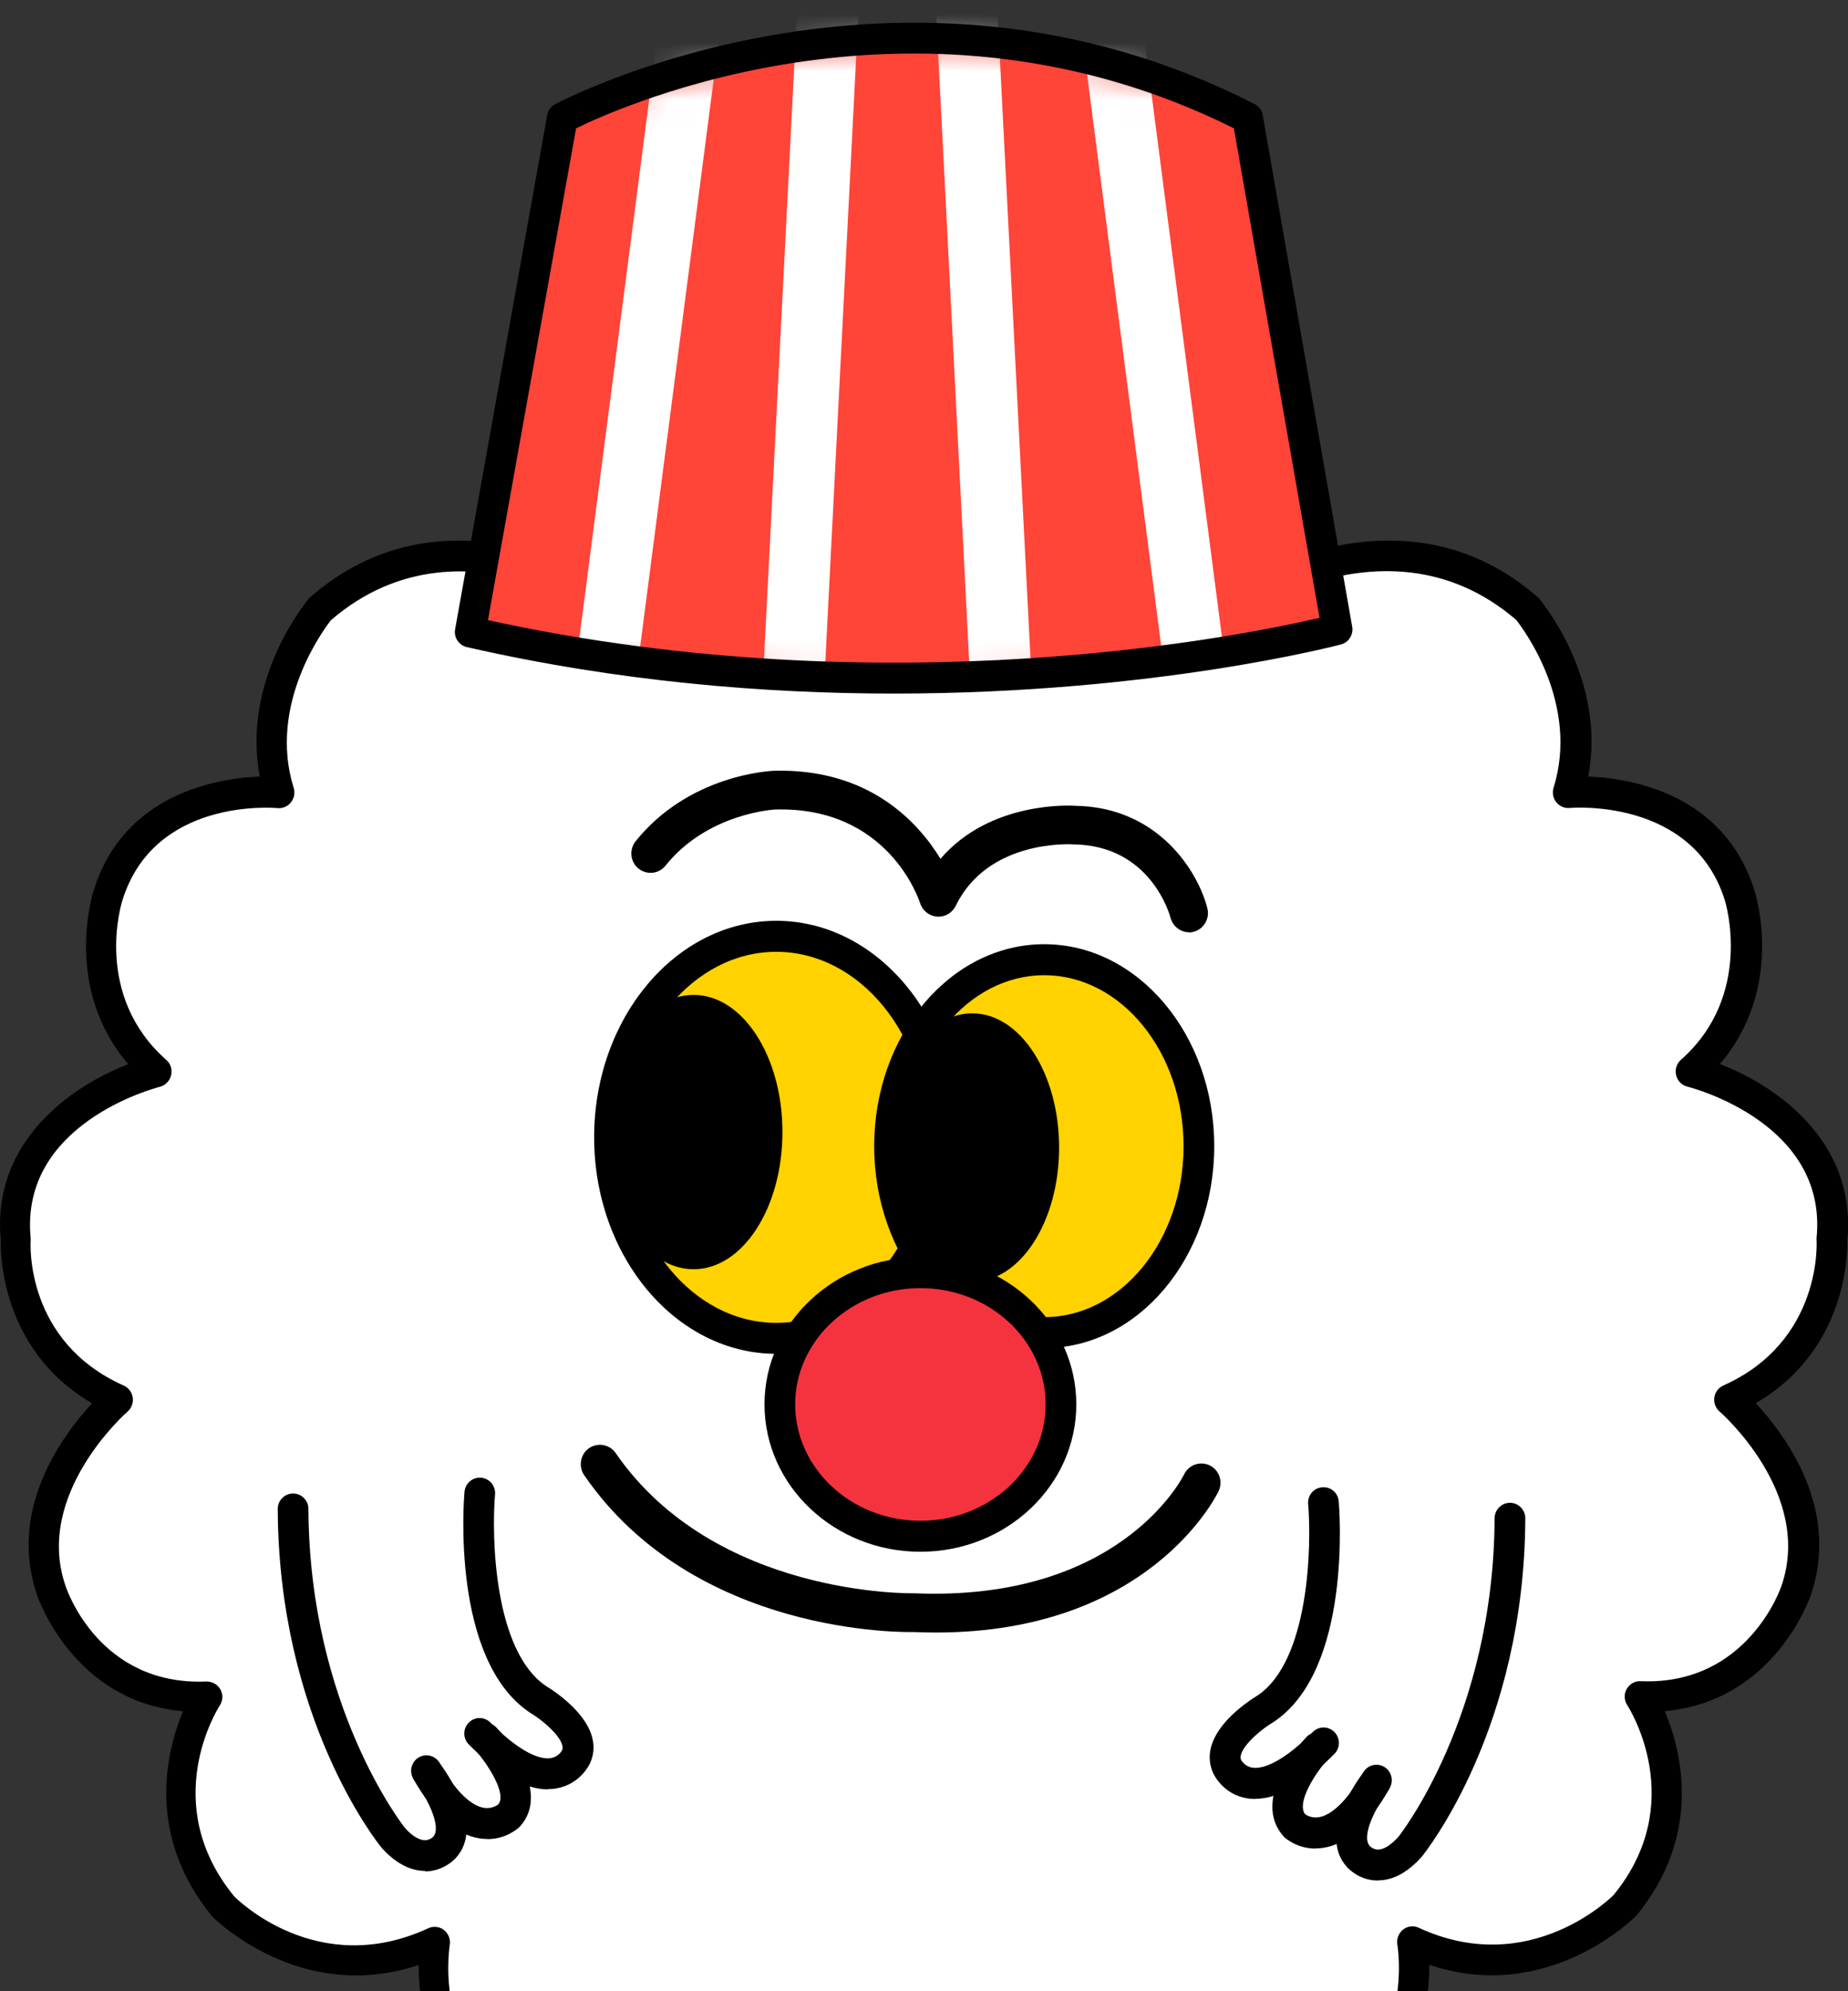
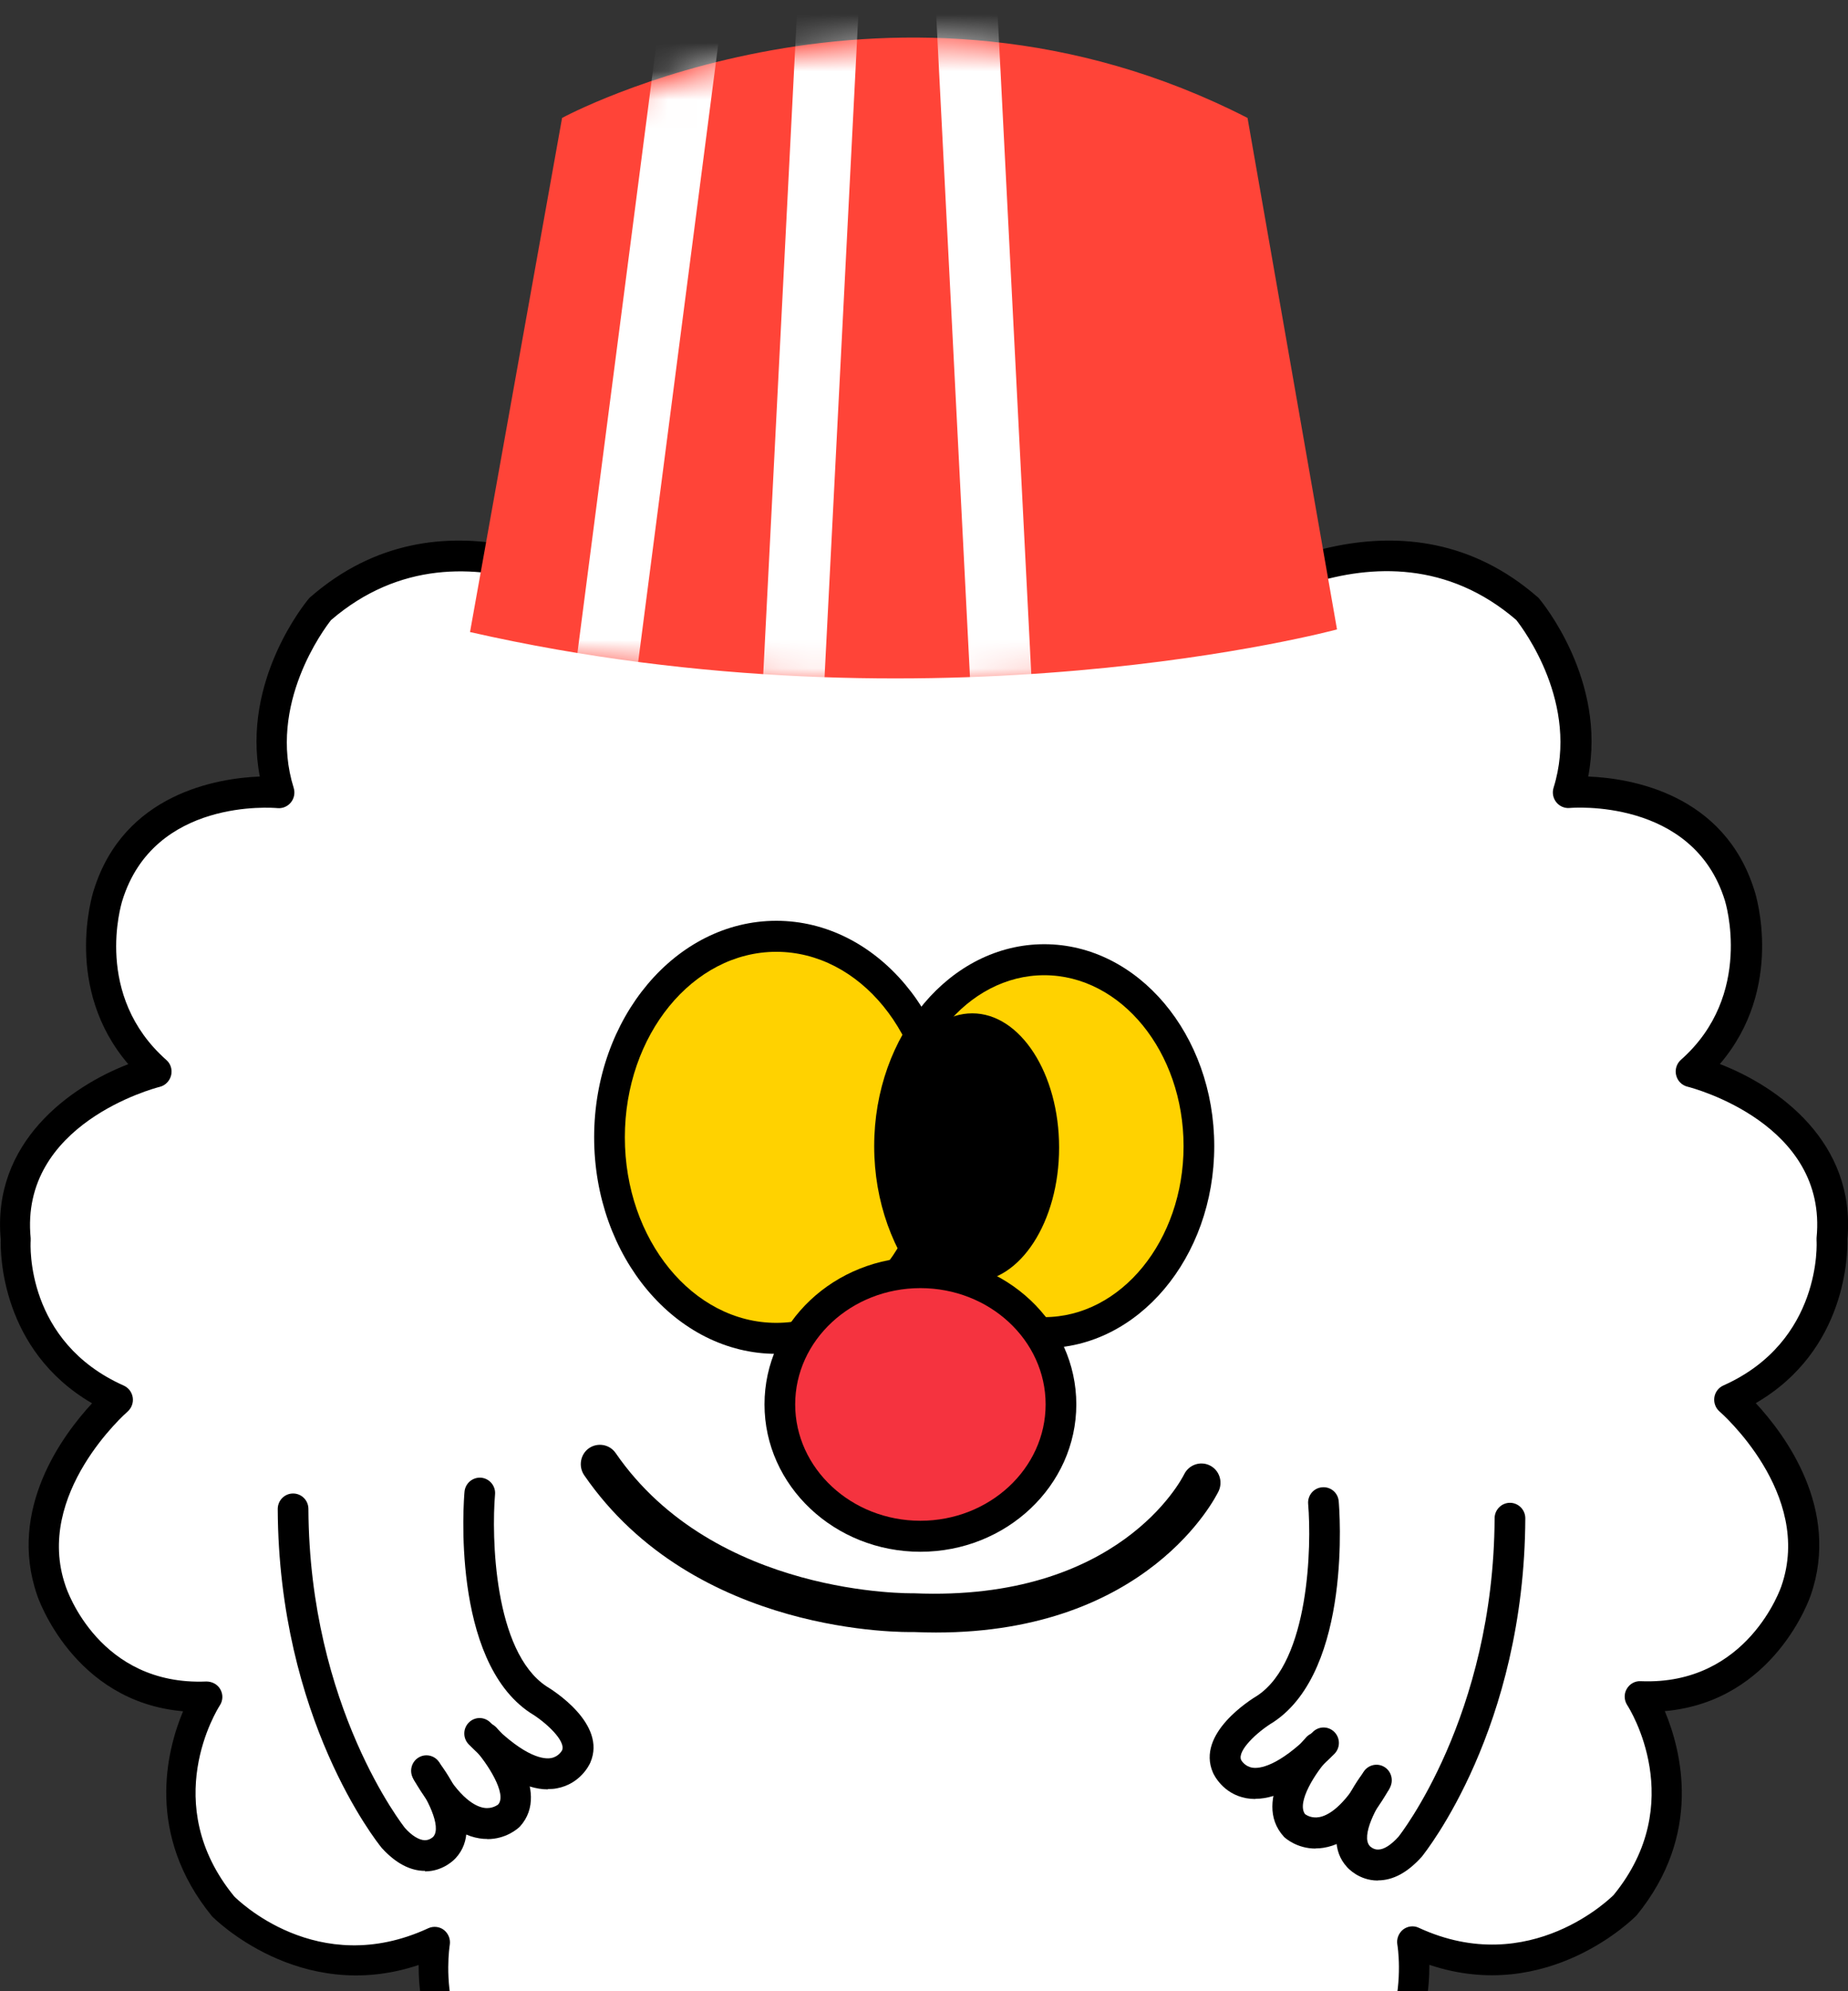
<svg xmlns="http://www.w3.org/2000/svg" width="65" height="70" viewBox="0 0 65 70" fill="none">
  <rect x="0" y="0" width="65" height="70" fill="#333333" stroke="none" />
  <g clip-path="url(#clip0_1062_4263)">
    <path d="M42.034 22.04C42.034 22.04 48.511 16.863 53.73 21.402C53.73 21.402 56.251 24.399 55.172 27.848C55.172 27.848 59.937 27.395 61.2 31.482C61.2 31.482 62.371 35.116 59.489 37.655C59.489 37.655 64.887 39.017 64.439 43.556C64.439 43.556 64.709 47.463 60.839 49.184C60.839 49.184 64.439 52.274 63.176 55.903C63.176 55.903 61.918 59.809 57.687 59.624C57.687 59.624 60.115 63.345 57.147 66.98C57.147 66.98 54 70.249 49.682 68.249C49.682 68.249 50.492 73.153 45.996 74.422C45.996 74.422 40.329 75.877 38.262 71.878C38.262 71.878 37.63 76.144 31.963 75.599H33.042C27.375 76.144 26.744 71.878 26.744 71.878C24.677 75.872 19.009 74.422 19.009 74.422C14.513 73.153 15.323 68.249 15.323 68.249C11.005 70.249 7.858 66.98 7.858 66.98C4.89 63.345 7.319 59.624 7.319 59.624C3.093 59.804 1.83 55.903 1.83 55.903C0.572 52.268 4.167 49.184 4.167 49.184C0.297 47.457 0.567 43.556 0.567 43.556C0.119 39.017 5.516 37.655 5.516 37.655C2.639 35.111 3.805 31.482 3.805 31.482C5.063 27.395 9.834 27.848 9.834 27.848C8.754 24.399 11.275 21.402 11.275 21.402C16.494 16.863 22.971 22.04 22.971 22.04C22.971 22.04 24.682 16.139 32.055 16.226C32.055 16.226 38.084 15.136 42.04 22.04H42.034Z" fill="white" />
    <path d="M32.071 76.21C28.638 76.21 27.181 74.368 26.587 73.109C24.04 76.243 19.096 75.022 18.869 74.962C15.194 73.921 14.724 70.679 14.724 69.078C10.53 70.483 7.492 67.399 7.459 67.367C5.111 64.495 5.856 61.548 6.439 60.158C2.558 59.82 1.317 56.115 1.306 56.077C0.259 53.053 2.213 50.438 3.238 49.332C0.032 47.468 0.011 44.052 0.027 43.578C-0.291 40.162 2.461 38.2 4.512 37.41C2.229 34.746 3.244 31.466 3.292 31.313C4.345 27.892 7.648 27.358 9.138 27.298C8.49 23.919 10.757 21.168 10.86 21.048C10.876 21.026 10.897 21.005 10.919 20.988C15.469 17.027 20.936 20.024 22.712 21.195C22.982 20.585 23.489 19.653 24.347 18.727C25.648 17.316 28.007 15.643 32.012 15.681C32.319 15.638 33.803 15.458 35.709 16.019C37.538 16.558 40.113 17.904 42.196 21.255C43.87 20.133 49.45 16.956 54.081 20.988C54.103 21.005 54.124 21.026 54.141 21.048C54.243 21.173 56.515 23.919 55.862 27.298C57.352 27.358 60.655 27.892 61.713 31.319C61.762 31.46 62.776 34.74 60.493 37.405C62.544 38.195 65.291 40.156 64.978 43.573C64.989 44.047 64.968 47.463 61.756 49.326C62.782 50.432 64.741 53.048 63.688 56.083C63.678 56.11 62.442 59.809 58.556 60.153C59.139 61.542 59.894 64.479 57.568 67.329C57.508 67.394 54.47 70.478 50.276 69.072C50.276 70.674 49.807 73.916 46.142 74.951C45.904 75.011 40.96 76.232 38.413 73.104C37.797 74.412 36.238 76.351 32.503 76.193C32.357 76.199 32.217 76.204 32.076 76.204L32.071 76.21ZM31.958 75.071H33.037C33.113 75.071 33.177 75.087 33.242 75.115C37.177 74.957 37.7 71.954 37.722 71.813C37.76 71.579 37.938 71.399 38.17 71.361C38.402 71.322 38.629 71.437 38.737 71.644C40.588 75.218 45.807 73.927 45.861 73.91C49.817 72.793 49.181 68.533 49.148 68.353C49.116 68.157 49.197 67.955 49.353 67.83C49.51 67.71 49.726 67.683 49.904 67.77C53.833 69.584 56.731 66.642 56.758 66.615C59.398 63.384 57.325 60.077 57.233 59.94C57.125 59.771 57.114 59.548 57.217 59.374C57.32 59.194 57.508 59.09 57.708 59.101C61.481 59.259 62.647 55.788 62.658 55.756C63.786 52.503 60.515 49.648 60.483 49.621C60.342 49.501 60.272 49.31 60.299 49.125C60.326 48.94 60.445 48.782 60.617 48.705C64.099 47.152 63.899 43.649 63.894 43.611C63.894 43.578 63.894 43.551 63.894 43.518C64.293 39.508 59.554 38.249 59.349 38.2C59.155 38.151 59.004 37.999 58.955 37.797C58.907 37.601 58.971 37.394 59.122 37.258C61.702 34.98 60.682 31.695 60.671 31.662C59.554 28.033 55.252 28.398 55.209 28.404C55.031 28.42 54.853 28.344 54.74 28.202C54.626 28.06 54.589 27.87 54.643 27.695C55.566 24.742 53.574 22.105 53.331 21.794C48.522 17.659 42.606 22.274 42.358 22.476C42.234 22.574 42.078 22.612 41.921 22.585C41.764 22.557 41.635 22.459 41.554 22.323C37.83 15.828 32.19 16.765 32.13 16.776C32.098 16.782 32.06 16.787 32.028 16.787C31.974 16.787 31.92 16.787 31.871 16.787C25.119 16.787 23.484 22.154 23.468 22.209C23.419 22.383 23.284 22.519 23.111 22.574C22.939 22.628 22.755 22.596 22.615 22.481C22.367 22.285 16.451 17.665 11.642 21.8C11.399 22.11 9.408 24.764 10.331 27.701C10.384 27.875 10.347 28.066 10.233 28.207C10.12 28.349 9.942 28.425 9.764 28.409C9.586 28.393 5.414 28.055 4.302 31.662C4.259 31.804 3.287 34.996 5.851 37.263C6.002 37.394 6.067 37.601 6.018 37.803C5.969 37.999 5.818 38.157 5.624 38.206C5.424 38.255 0.685 39.513 1.079 43.524C1.079 43.556 1.079 43.584 1.079 43.616C1.069 43.758 0.896 47.169 4.356 48.711C4.523 48.787 4.642 48.945 4.669 49.13C4.696 49.316 4.626 49.501 4.485 49.626C4.453 49.653 1.187 52.519 2.305 55.75C2.353 55.903 3.503 59.27 7.259 59.112C7.459 59.112 7.653 59.21 7.751 59.39C7.853 59.57 7.842 59.788 7.729 59.957C7.643 60.093 5.565 63.4 8.236 66.664C8.323 66.751 11.156 69.595 15.064 67.786C15.242 67.704 15.458 67.726 15.614 67.846C15.771 67.972 15.852 68.168 15.82 68.369C15.793 68.549 15.156 72.81 19.123 73.932C19.16 73.943 24.391 75.224 26.236 71.66C26.344 71.453 26.576 71.339 26.803 71.377C27.035 71.415 27.213 71.6 27.246 71.835C27.267 71.971 27.791 74.978 31.72 75.136C31.785 75.109 31.855 75.093 31.925 75.093L31.958 75.071Z" fill="black" />
    <path d="M16.532 22.219L19.77 4.146C19.77 4.146 31.466 -2.212 43.88 4.146L47.027 22.127C47.027 22.127 32.902 25.941 16.532 22.219Z" fill="#FF4438" />
    <mask id="mask0_1062_4263" style="mask-type:luminance" maskUnits="userSpaceOnUse" x="16" y="1" width="32" height="24">
      <path d="M16.624 22.399L19.862 4.326C19.862 4.326 31.558 -2.033 43.972 4.326L47.119 22.306C47.119 22.306 32.994 26.12 16.624 22.399Z" fill="white" />
    </mask>
    <g mask="url(#mask0_1062_4263)">
      <path d="M23.286 0.009L19.776 27.07L21.917 27.353L25.427 0.292L23.286 0.009Z" fill="white" />
      <path d="M28.055 0.001L26.664 27.257L28.82 27.369L30.211 0.113L28.055 0.001Z" fill="white" />
      <path d="M35.064 0L32.908 0.112L34.299 27.368L36.455 27.256L35.064 0Z" fill="white" />
-       <path d="M40.076 0.014L37.936 0.297L41.446 27.358L43.587 27.075L40.076 0.014Z" fill="white" />
    </g>
-     <path d="M31.445 24.382C26.943 24.382 21.789 23.974 16.419 22.748C16.138 22.682 15.954 22.404 16.008 22.121L19.247 4.048C19.274 3.885 19.376 3.743 19.522 3.667C19.641 3.601 31.612 -2.752 44.129 3.661C44.28 3.738 44.388 3.885 44.415 4.054L47.561 22.034C47.61 22.312 47.437 22.584 47.167 22.655C47.07 22.682 40.609 24.382 31.445 24.382ZM17.158 21.8C31.331 24.895 43.842 22.323 46.412 21.718L43.4 4.511C32.4 -0.976 21.919 3.699 20.262 4.511L17.163 21.8H17.158Z" fill="black" />
-     <path d="M41.824 32.773C41.522 32.773 41.252 32.566 41.171 32.261C41.138 32.142 40.464 29.722 37.765 29.684C37.608 29.673 34.742 29.526 33.614 31.847C33.49 32.098 33.231 32.245 32.956 32.223C32.681 32.201 32.449 32.016 32.362 31.749C32.319 31.613 31.234 28.344 27.267 28.458C27.251 28.458 24.892 28.578 23.408 30.431C23.176 30.725 22.75 30.768 22.458 30.534C22.167 30.3 22.123 29.869 22.356 29.575C24.239 27.227 27.1 27.102 27.219 27.096C30.56 27.003 32.292 28.899 33.08 30.191C34.824 28.153 37.673 28.317 37.808 28.327C40.782 28.366 42.158 30.698 42.466 31.929C42.558 32.294 42.342 32.664 41.98 32.757C41.926 32.773 41.867 32.779 41.813 32.779L41.824 32.773Z" fill="black" />
    <path d="M32.918 57.39C32.664 57.39 32.406 57.384 32.141 57.373C31.871 57.379 24.439 57.515 20.547 51.859C20.337 51.549 20.413 51.124 20.715 50.911C21.023 50.699 21.444 50.775 21.654 51.08C25.141 56.142 32.076 56.011 32.152 56.011C39.346 56.311 41.559 52.012 41.651 51.827C41.818 51.489 42.223 51.353 42.552 51.516C42.887 51.68 43.022 52.088 42.86 52.426C42.758 52.633 40.383 57.39 32.918 57.39Z" fill="black" />
    <path d="M19.268 62.904C18.464 62.904 17.53 62.376 16.489 61.324C16.278 61.111 16.278 60.768 16.489 60.556C16.699 60.343 17.039 60.343 17.25 60.556C18.497 61.814 19.16 61.847 19.387 61.803C19.657 61.754 19.77 61.531 19.77 61.531C19.911 61.209 19.209 60.545 18.648 60.212C15.852 58.354 16.316 52.688 16.338 52.443C16.365 52.143 16.624 51.925 16.921 51.947C17.217 51.974 17.439 52.236 17.412 52.535C17.288 53.995 17.363 58.049 19.22 59.281C19.419 59.401 21.357 60.594 20.764 61.961C20.731 62.043 20.407 62.713 19.592 62.866C19.49 62.888 19.382 62.893 19.274 62.893L19.268 62.904Z" fill="black" />
    <path d="M17.142 64.648C17.05 64.648 16.959 64.643 16.861 64.626C16.025 64.495 15.242 63.782 14.53 62.518C14.384 62.256 14.476 61.924 14.735 61.777C14.994 61.63 15.323 61.722 15.469 61.984C16.171 63.248 16.743 63.509 17.023 63.553C17.32 63.602 17.514 63.438 17.52 63.438C17.849 63.073 17.137 61.978 16.678 61.477C16.473 61.259 16.489 60.91 16.705 60.709C16.921 60.502 17.261 60.513 17.466 60.736C17.671 60.959 19.441 62.943 18.286 64.212C18.211 64.288 17.795 64.653 17.142 64.653V64.648Z" fill="black" />
    <path d="M14.95 65.77C14.427 65.77 13.914 65.498 13.428 64.964C13.261 64.762 9.801 60.425 9.769 53.048C9.769 52.748 10.007 52.503 10.309 52.503C10.606 52.503 10.848 52.743 10.848 53.048C10.881 60.022 14.211 64.217 14.243 64.261C14.481 64.528 14.735 64.686 14.94 64.692C15.118 64.692 15.231 64.577 15.236 64.572C15.56 64.217 14.977 63.128 14.61 62.648C14.427 62.408 14.47 62.071 14.708 61.885C14.945 61.7 15.28 61.744 15.463 61.983C15.63 62.202 17.088 64.168 16.03 65.318C15.998 65.356 15.604 65.781 14.961 65.787H14.95V65.77Z" fill="black" />
    <path d="M44.15 63.242C44.042 63.242 43.934 63.231 43.832 63.214C43.011 63.062 42.693 62.386 42.661 62.31C42.067 60.937 43.999 59.744 44.226 59.607C46.056 58.392 46.136 54.333 46.012 52.873C45.985 52.573 46.207 52.306 46.504 52.285C46.806 52.257 47.065 52.481 47.087 52.78C47.108 53.02 47.567 58.692 44.798 60.534C44.215 60.882 43.513 61.547 43.654 61.869C43.659 61.88 43.778 62.097 44.048 62.141C44.275 62.179 44.944 62.13 46.174 60.888C46.385 60.675 46.725 60.675 46.935 60.888C47.146 61.1 47.146 61.444 46.935 61.656C45.894 62.708 44.96 63.236 44.156 63.236L44.15 63.242Z" fill="black" />
    <path d="M46.272 64.985C45.618 64.985 45.208 64.62 45.16 64.571C43.972 63.269 45.742 61.286 45.948 61.068C46.153 60.85 46.493 60.839 46.709 61.041C46.925 61.248 46.935 61.591 46.736 61.809C46.282 62.299 45.591 63.362 45.904 63.776C45.964 63.819 46.147 63.928 46.406 63.879C46.682 63.83 47.248 63.558 47.945 62.316C48.09 62.054 48.42 61.961 48.679 62.108C48.938 62.256 49.029 62.588 48.884 62.849C48.177 64.119 47.394 64.827 46.552 64.958C46.455 64.974 46.363 64.98 46.272 64.98V64.985Z" fill="black" />
    <path d="M48.468 66.108H48.457C47.81 66.108 47.421 65.683 47.378 65.634C46.331 64.496 47.783 62.529 47.955 62.311C48.139 62.071 48.479 62.033 48.711 62.213C48.948 62.398 48.992 62.741 48.808 62.975C48.43 63.471 47.853 64.545 48.182 64.899C48.182 64.899 48.306 65.029 48.479 65.019C48.679 65.019 48.932 64.855 49.191 64.566C49.208 64.545 52.538 60.349 52.57 53.375C52.57 53.075 52.813 52.83 53.11 52.83C53.407 52.83 53.65 53.075 53.65 53.375C53.617 60.758 50.152 65.09 50.006 65.275C49.504 65.831 48.997 66.103 48.468 66.103V66.108Z" fill="black" />
    <path d="M27.305 47.049C30.545 47.049 33.172 43.885 33.172 39.982C33.172 36.079 30.545 32.915 27.305 32.915C24.065 32.915 21.438 36.079 21.438 39.982C21.438 43.885 24.065 47.049 27.305 47.049Z" fill="#FFD200" />
    <path d="M27.305 47.593C23.775 47.593 20.898 44.177 20.898 39.982C20.898 35.786 23.77 32.37 27.305 32.37C30.84 32.37 33.712 35.786 33.712 39.982C33.712 44.177 30.84 47.593 27.305 47.593ZM27.305 33.46C24.369 33.46 21.978 36.386 21.978 39.982C21.978 43.578 24.369 46.504 27.305 46.504C30.241 46.504 32.632 43.578 32.632 39.982C32.632 36.386 30.241 33.46 27.305 33.46Z" fill="black" />
-     <path d="M24.396 44.619C26.122 44.619 27.521 42.46 27.521 39.797C27.521 37.133 26.122 34.975 24.396 34.975C22.67 34.975 21.271 37.133 21.271 39.797C21.271 42.46 22.67 44.619 24.396 44.619Z" fill="black" />
    <path d="M36.729 46.848C39.733 46.848 42.169 43.913 42.169 40.293C42.169 36.673 39.733 33.738 36.729 33.738C33.724 33.738 31.288 36.673 31.288 40.293C31.288 43.913 33.724 46.848 36.729 46.848Z" fill="#FFD200" />
    <path d="M36.729 47.392C33.431 47.392 30.748 44.21 30.748 40.293C30.748 36.375 33.431 33.193 36.729 33.193C40.026 33.193 42.709 36.375 42.709 40.293C42.709 44.21 40.026 47.392 36.729 47.392ZM36.729 34.283C34.03 34.283 31.828 36.98 31.828 40.293C31.828 43.606 34.025 46.303 36.729 46.303C39.433 46.303 41.63 43.606 41.63 40.293C41.63 36.98 39.433 34.283 36.729 34.283Z" fill="black" />
    <path d="M34.197 45.06C35.885 45.06 37.252 42.947 37.252 40.342C37.252 37.736 35.885 35.623 34.197 35.623C32.51 35.623 31.143 37.736 31.143 40.342C31.143 42.947 32.51 45.06 34.197 45.06Z" fill="black" />
    <path d="M32.373 54.006C35.104 54.006 37.317 51.93 37.317 49.369C37.317 46.808 35.104 44.732 32.373 44.732C29.643 44.732 27.429 46.808 27.429 49.369C27.429 51.93 29.643 54.006 32.373 54.006Z" fill="#F5333F" />
    <path d="M32.373 54.551C29.351 54.551 26.89 52.23 26.89 49.37C26.89 46.509 29.351 44.193 32.373 44.193C35.396 44.193 37.857 46.514 37.857 49.37C37.857 52.225 35.396 54.551 32.373 54.551ZM32.373 45.283C29.945 45.283 27.969 47.119 27.969 49.37C27.969 51.62 29.945 53.461 32.373 53.461C34.802 53.461 36.778 51.625 36.778 49.37C36.778 47.114 34.802 45.283 32.373 45.283Z" fill="black" />
  </g>
  <defs>
    <clipPath id="clip0_1062_4263">
      <rect width="65" height="70" fill="white" />
    </clipPath>
  </defs>
</svg>